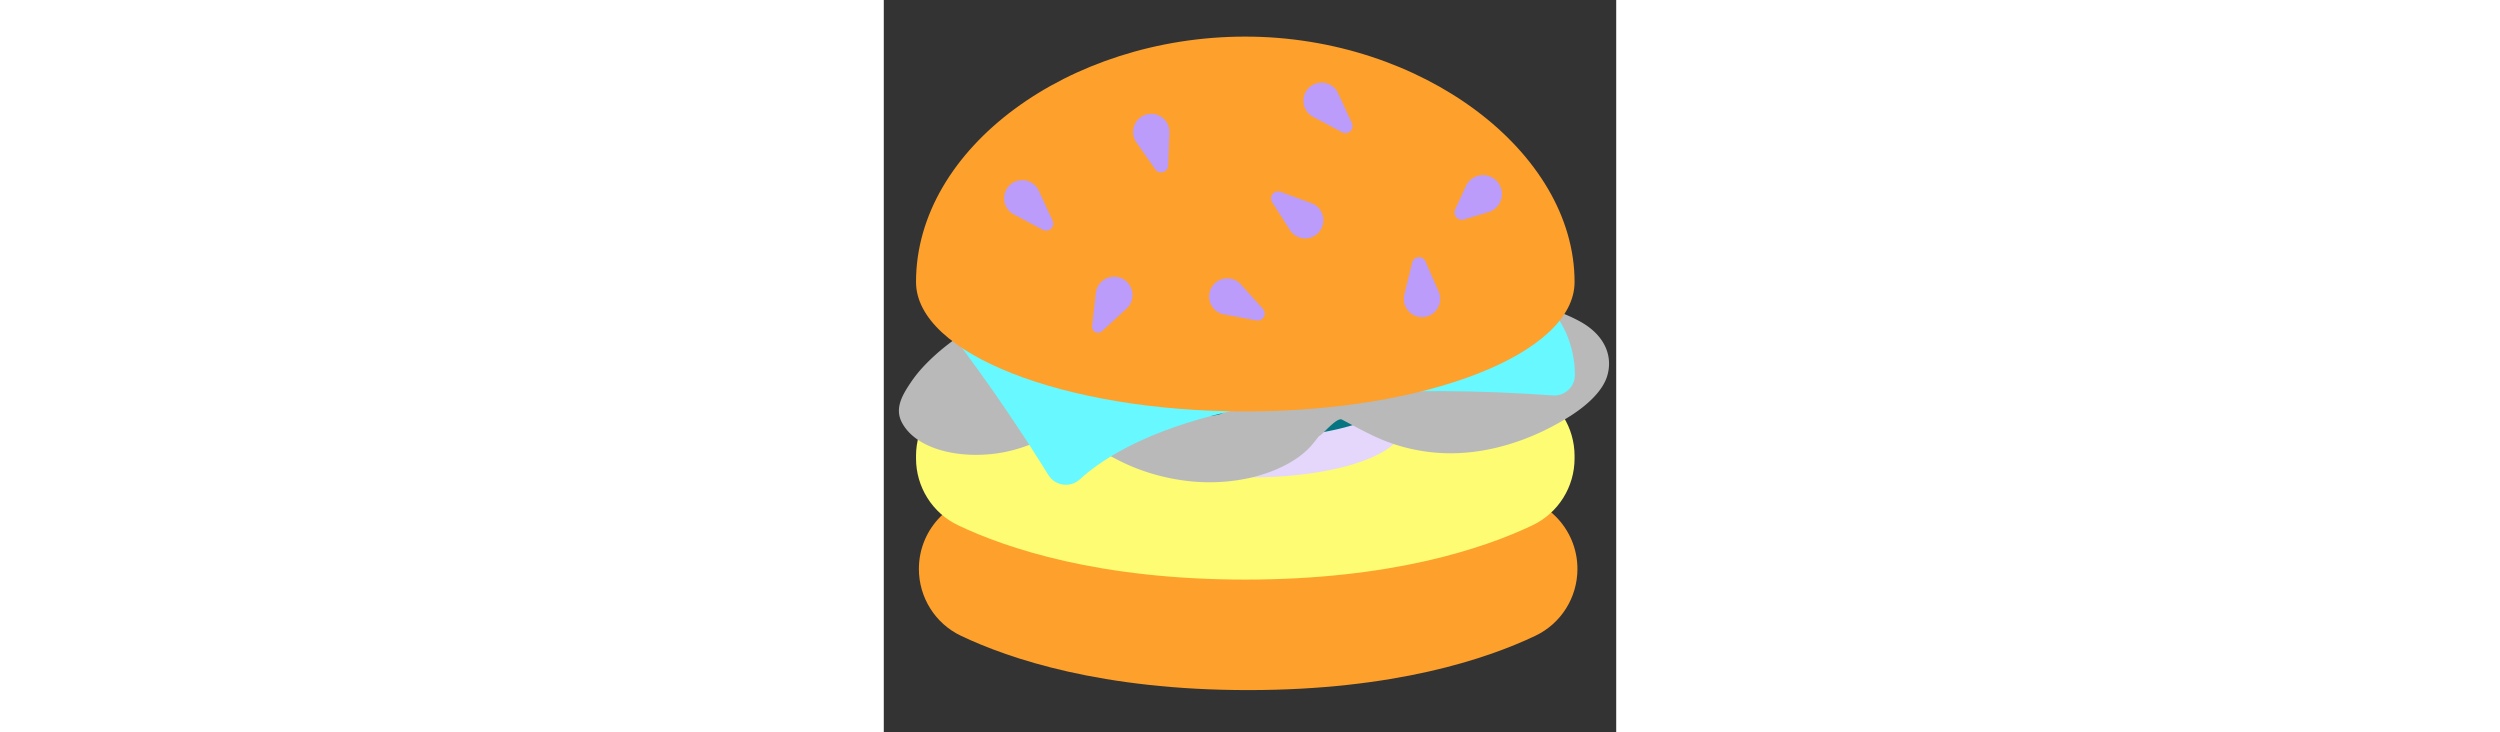
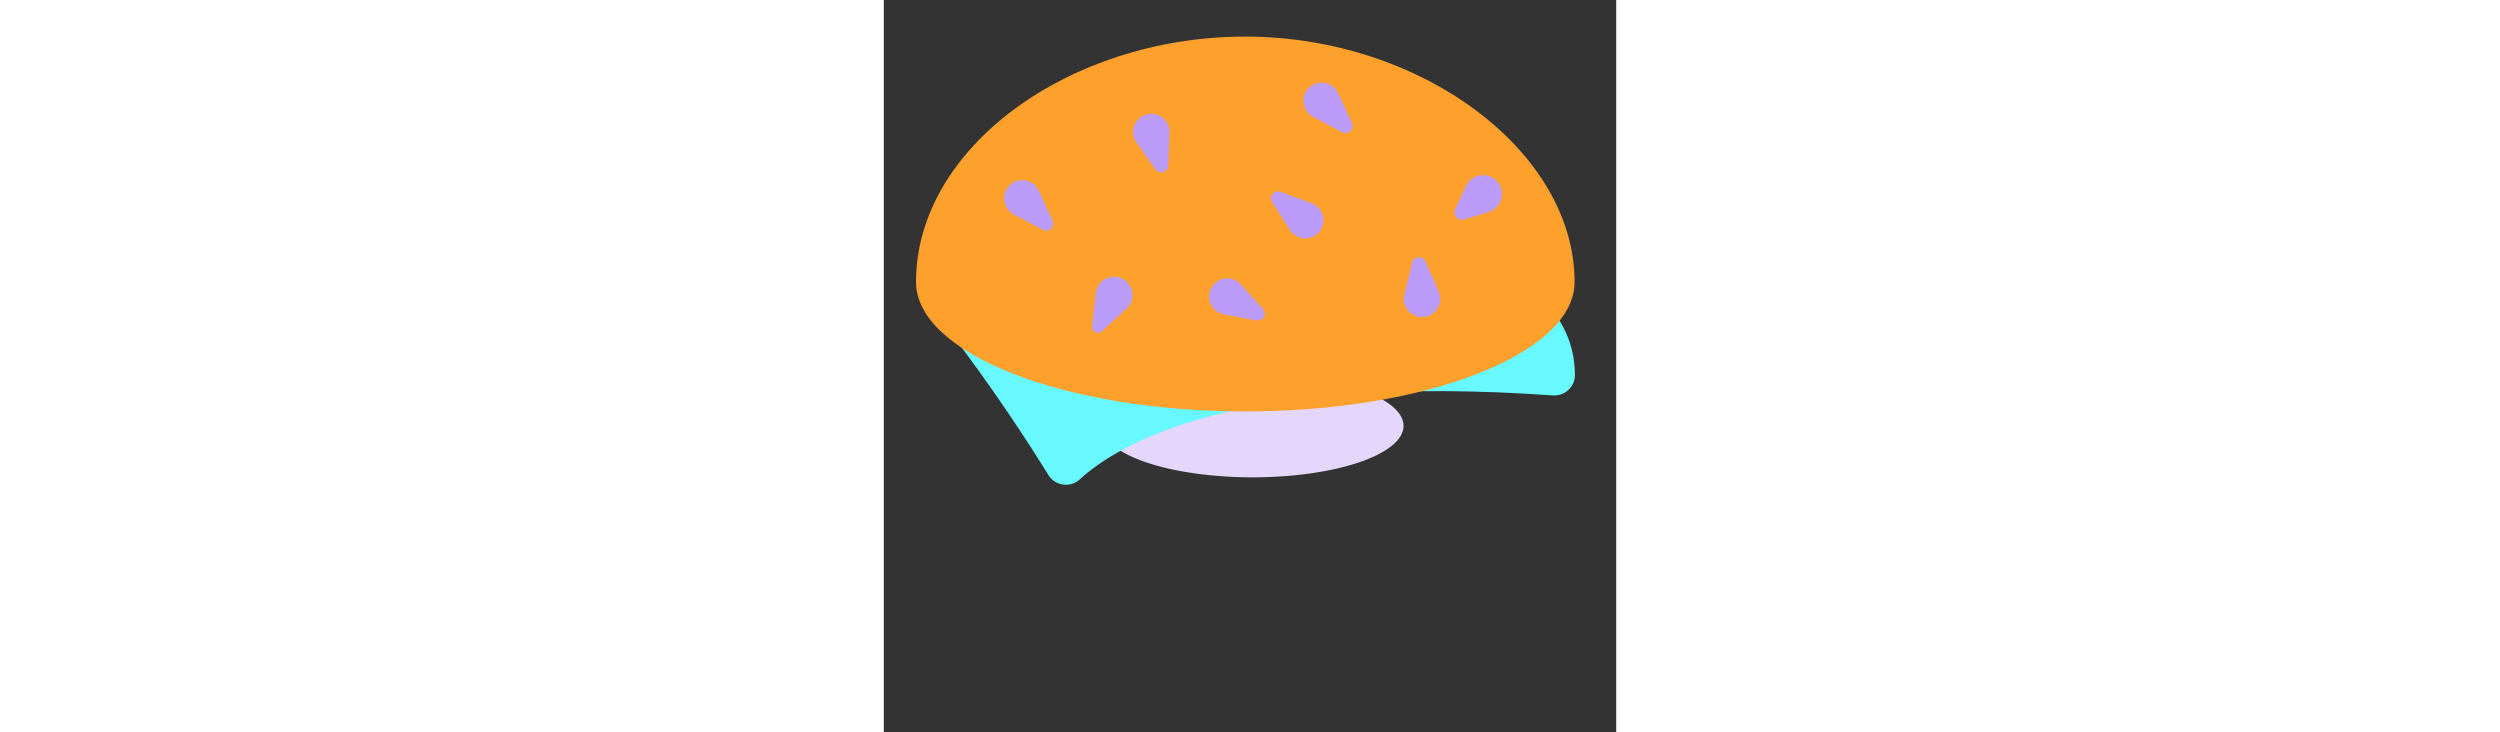
<svg xmlns="http://www.w3.org/2000/svg" id="th_fir_u1F354-hamburger" width="100%" height="100%" version="1.1" preserveAspectRatio="xMidYMid meet" viewBox="0 0 512 512" style="height:150px" data-uid="fir_u1F354-hamburger" data-keyword="u1F354-hamburger" data-complex="true" data-coll="fir" data-c="{&quot;e59328&quot;:[&quot;fir_u1F354-hamburger_l_0&quot;,&quot;fir_u1F354-hamburger_l_6&quot;],&quot;7a2f18&quot;:[&quot;fir_u1F354-hamburger_l_1&quot;],&quot;db1d1d&quot;:[&quot;fir_u1F354-hamburger_l_2&quot;],&quot;ff473e&quot;:[&quot;fir_u1F354-hamburger_l_3&quot;],&quot;00b89c&quot;:[&quot;fir_u1F354-hamburger_l_4&quot;],&quot;fecb21&quot;:[&quot;fir_u1F354-hamburger_l_5&quot;],&quot;ffcd7d&quot;:[&quot;fir_u1F354-hamburger_l_7&quot;]}" data-colors="[&quot;#e59328&quot;,&quot;#7a2f18&quot;,&quot;#db1d1d&quot;,&quot;#ff473e&quot;,&quot;#00b89c&quot;,&quot;#fecb21&quot;,&quot;#ffcd7d&quot;]">
  <rect x="0" y="0" width="512" height="512" fill="#333333" stroke="none" />
  <defs id="SvgjsDefs2838" />
-   <path id="fir_u1F354-hamburger_l_0" d="M484.895 397.712C484.895 417.638 473.514 435.859 455.524 444.428C421.56 460.607 356.843 482.41 254.714 482.41S87.868 460.607 53.904 444.428C35.914 435.859 24.533 417.638 24.533 397.712C24.533 369.086 47.739 345.88 76.365 345.88H433.063C461.689 345.88 484.895 369.086 484.895 397.712Z " data-color-original="#e59328" fill="#fda02c" class="e59328" />
-   <path id="fir_u1F354-hamburger_l_1" d="M482.894 318.752C482.894 298.826 471.513 280.605 453.523 272.036C419.559 255.857 354.842 234.054 252.713 234.054S85.867 255.857 51.903 272.036C33.913 280.605 22.532 298.826 22.532 318.752C22.532 319.04 22.549 319.324 22.554 319.61C22.549 319.897 22.532 320.181 22.532 320.468C22.532 340.394 33.913 358.615 51.903 367.184C85.867 383.363 150.584 405.166 252.713 405.166S419.559 383.363 453.523 367.184C471.513 358.615 482.894 340.394 482.894 320.468C482.894 320.18 482.877 319.896 482.872 319.61C482.877 319.323 482.894 319.039 482.894 318.752Z " data-color-original="#7a2f18" fill="#fdfc72" class="7a2f18" />
  <path id="fir_u1F354-hamburger_l_2" d="M257.839 261.676A105.5 36 0 0 1 363.339 297.676A105.5 36 0 0 1 257.839 333.676A105.5 36 0 0 1 152.339 297.676A105.5 36 0 0 1 257.839 261.676Z " fill="#e4d7fb" data-topath-type="ellipse" data-topath-id="SvgjsEllipse2841" class="db1d1d" />
-   <path id="fir_u1F354-hamburger_l_3" d="M257.839 234.261A105.5 36 0 0 1 363.339 270.261A105.5 36 0 0 1 257.839 306.261A105.5 36 0 0 1 152.339 270.261A105.5 36 0 0 1 257.839 234.261Z " fill="#057681" data-topath-type="ellipse" data-topath-id="SvgjsEllipse2843" class="ff473e" />
-   <path id="fir_u1F354-hamburger_l_4" d="M487 224.896C462.835 211.482 427.517 206.204 396.469 206.218C379.533 206.226 362.291 207.993 346.127 211.298C333.536 213.872 321.23 217.129 308.281 218.805A101.82 101.82 0 0 1 301.766 218.866A79.363 79.363 0 0 1 297.321 218.047C291.953 216.244 286.855 214.133 281.652 212.116C273.314 208.885 264.583 206.359 255.602 203.976C239.803 199.785 223.163 197.787 206.229 196.788C174.251 194.901 141.284 199.721 112.852 209.405A57.29 57.29 0 0 0 99.473 212.142C70.45 221.821 45.87 237.27 28.607 255.313C24.941 259.145 21.695 263.152 18.909 267.291C12.836 276.314 7.388 285.595 12.775 295.573C22.861 314.256 53.004 321.072 80.733 316.688C99.859 313.664 114.773 305.379 129.772 297.541C133.532 295.759 137.424 294.133 141.529 292.739C141.985 292.642 142.44 309.555 142.899 309.467C146.745 311.775 150.367 314.241 154.298 316.493C160.994 320.33 168.158 324.027 175.776 327.057C191.377 333.264 210.036 337.239 228.393 337.127C247.148 337.013 265.06 333.081 279.859 325.576C287.743 321.577 294.21 316.86 299.207 311.116C301.036 309.014 302.616 306.837 304.346 304.716C305.761 304.96 316.467 291.494 320.201 293.269C329.548 298.188 338.674 303.358 348.804 307.553C362.812 313.354 379.297 316.837 395.923 316.866C427.936 316.924 458.137 304.795 480.363 290.503C491.832 283.128 502.558 273.339 505.712 262.801C509.89 248.84 503.933 234.296 487 224.896ZM159.185 246.755A206.971 206.971 0 0 1 179.421 243.451A224.878 224.878 0 0 1 207.574 243.451C216.376 244.446 224.98 245.963 233.344 248.019C239.978 250.115 246.211 269.643 252.56 272.058C246.128 277.04 242.503 282.984 237.206 288.478C236.937 288.66 236.659 288.837 236.382 289.014A61.53 61.53 0 0 1 234.305 289.8A80.555 80.555 0 0 1 230.38 290.496A89.535 89.535 0 0 1 225.329 290.49A101.552 101.552 0 0 1 217.846 289.091A112.99 112.99 0 0 1 206.156 284.494C199.175 280.581 192.86 276.205 185.571 272.508C177.699 268.517 168.762 248.359 159.185 246.755ZM421.817 262.449C416.727 264.847 411.423 267.005 405.811 268.825A100.56 100.56 0 0 1 398.28 270.235A86.343 86.343 0 0 1 394.371 270.242A79.896 79.896 0 0 1 390.509 269.534C386.049 268.014 381.854 266.209 377.788 264.258C372.991 261.717 368.25 259.091 363.388 256.583C370.032 255.227 376.728 254.037 383.607 253.218A212.821 212.821 0 0 1 409.89 253.234A199.269 199.269 0 0 1 431.22 256.866C428.251 258.839 425.09 260.684 421.817 262.449Z " data-color-original="#00b89c" fill="#b9b9b9" class="00b89c" />
  <path id="fir_u1F354-hamburger_l_5" d="M115.046 332.032C101.625 310.322 75.826 270.303 43.593 228.642C-2.721 236.502 366.391 174.286 366.391 174.286C469.467 185.143 483.082 236.139 483.134 262.139C483.151 270.461 476.013 277.008 467.712 276.421C246.892 260.786 164.214 310.078 136.982 335.123C130.347 341.223 119.786 339.699 115.046 332.032Z " data-color-original="#fecb21" fill="#68f8ff" class="fecb21" />
  <path id="fir_u1F354-hamburger_l_6" d="M252.713 25.587C129.518 25.587 22.532 103.395 22.532 197.117C22.532 247.088 125.587 287.597 252.713 287.597S482.894 247.088 482.894 197.117C482.894 106.046 375.908 25.587 252.713 25.587Z " data-color-original="#e59328" fill="#fda02c" class="e59328" />
  <path id="fir_u1F354-hamburger_l_7" d="M108.361 133.308L118.022 154.241A4.927 4.927 0 0 1 115.613 160.779A4.969 4.969 0 0 1 111.239 160.658L90.873 149.855C84.675 146.567 82.315 138.877 85.603 132.679C88.891 126.481 96.581 124.121 102.779 127.409A12.66 12.66 0 0 1 108.361 133.308ZM312.012 59.23C305.814 55.942 298.124 58.302 294.836 64.5S293.908 78.388 300.106 81.676L320.472 92.479A4.969 4.969 0 0 0 324.846 92.6A4.927 4.927 0 0 0 327.255 86.062L317.594 65.129A12.67 12.67 0 0 0 312.012 59.23ZM197.412 84.973C193.388 79.225 185.466 77.828 179.718 81.853C173.97 85.877 172.573 93.799 176.598 99.547L189.821 118.432A4.966 4.966 0 0 0 193.661 120.529A4.928 4.928 0 0 0 198.781 115.802L199.7 92.766A12.673 12.673 0 0 0 197.412 84.973ZM430.924 141.136C433.964 134.503 431.051 126.662 424.419 123.623C417.786 120.583 409.945 123.496 406.906 130.128L399.452 146.392A5.124 5.124 0 0 0 405.584 153.433L422.718 148.283C426.203 147.218 429.286 144.709 430.924 141.136ZM242.467 194.789C235.57 193.502 228.935 198.049 227.647 204.946C226.36 211.843 230.907 218.478 237.804 219.766L260.467 223.996A4.97 4.97 0 0 0 264.677 222.806A4.926 4.926 0 0 0 265.024 215.847L249.555 198.753A12.655 12.655 0 0 0 242.467 194.789ZM364.617 214.043C367.426 220.473 374.915 223.408 381.345 220.599C387.775 217.79 390.71 210.301 387.901 203.871L378.671 182.745A4.968 4.968 0 0 0 375.321 179.93A4.927 4.927 0 0 0 369.368 183.552L363.914 205.952A12.678 12.678 0 0 0 364.617 214.043ZM173.788 207.73C174.594 200.68 169.532 194.312 162.482 193.506C155.432 192.7 149.064 197.762 148.258 204.812L145.611 227.976A4.18 4.18 0 0 0 146.679 231.257A4.153 4.153 0 0 0 152.546 231.506L169.715 215.733A12.844 12.844 0 0 0 173.788 207.73ZM290.226 165.874C296.812 168.293 304.112 164.915 306.531 158.329C308.95 151.743 305.572 144.443 298.986 142.024L277.345 134.076A4.972 4.972 0 0 0 272.995 134.548A4.927 4.927 0 0 0 271.493 141.352L283.897 160.785A12.66 12.66 0 0 0 290.226 165.874Z " data-color-original="#ffcd7d" fill="#bb9cfb" class="ffcd7d" />
</svg>